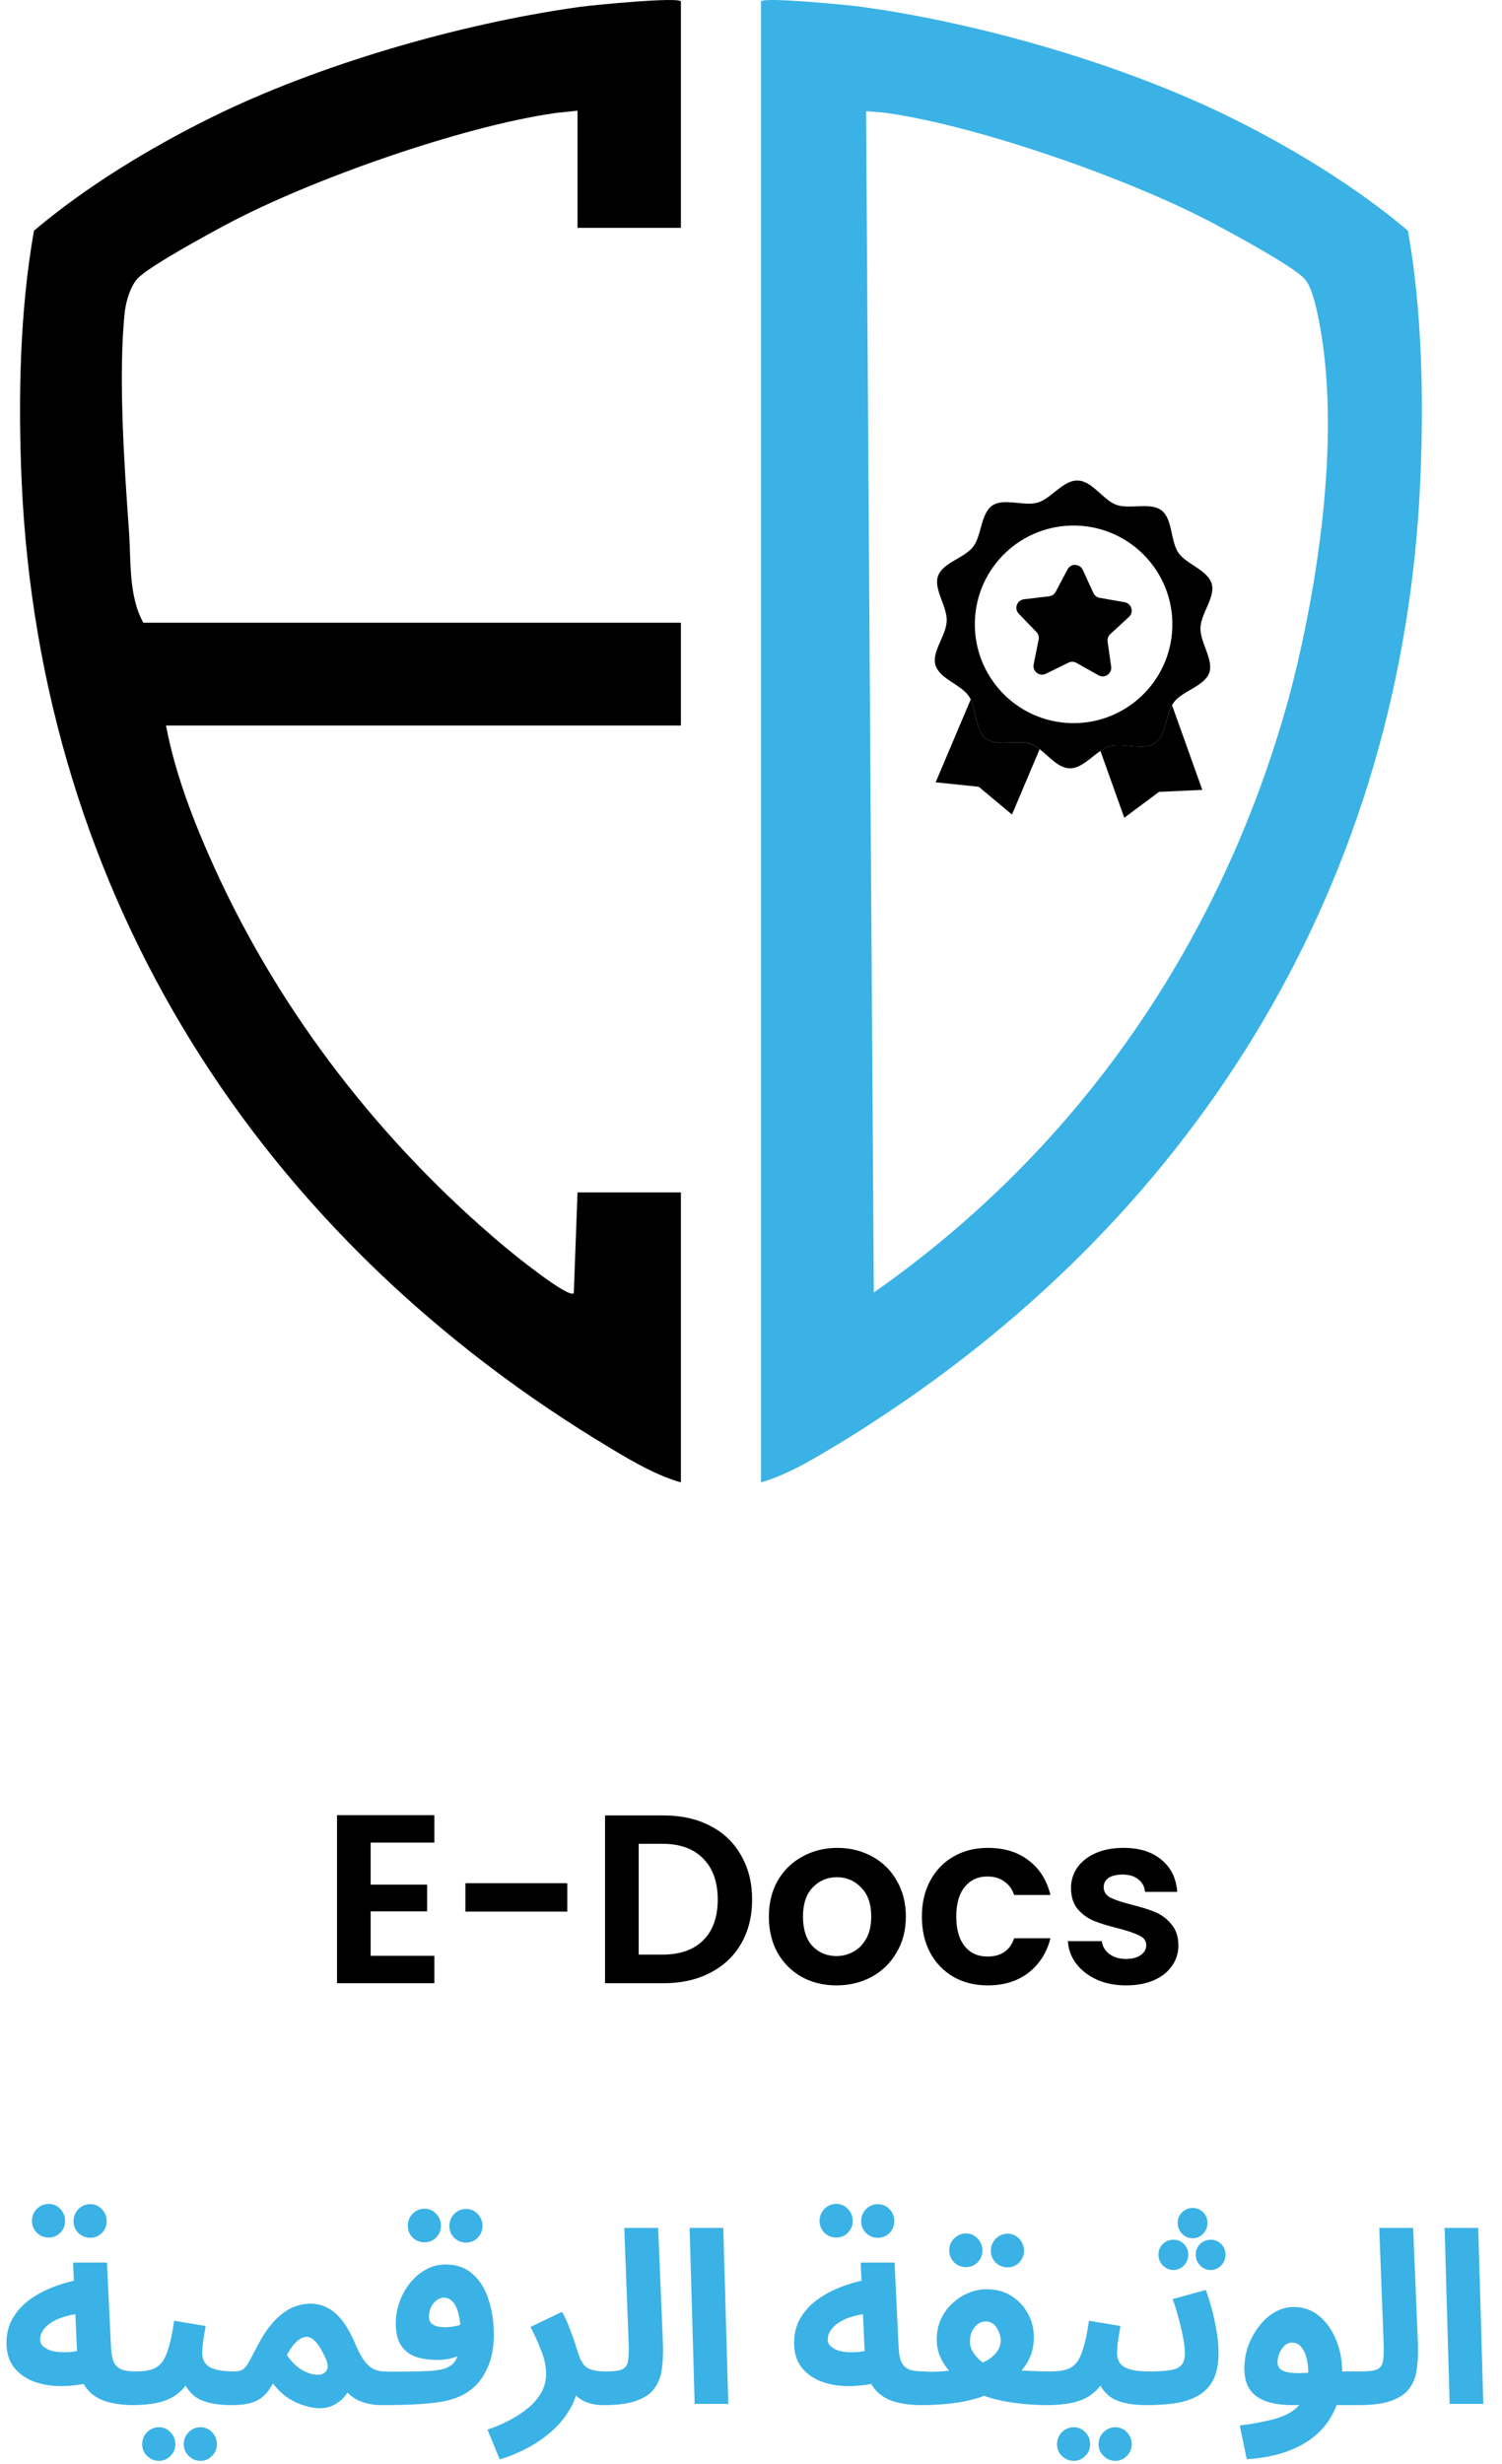
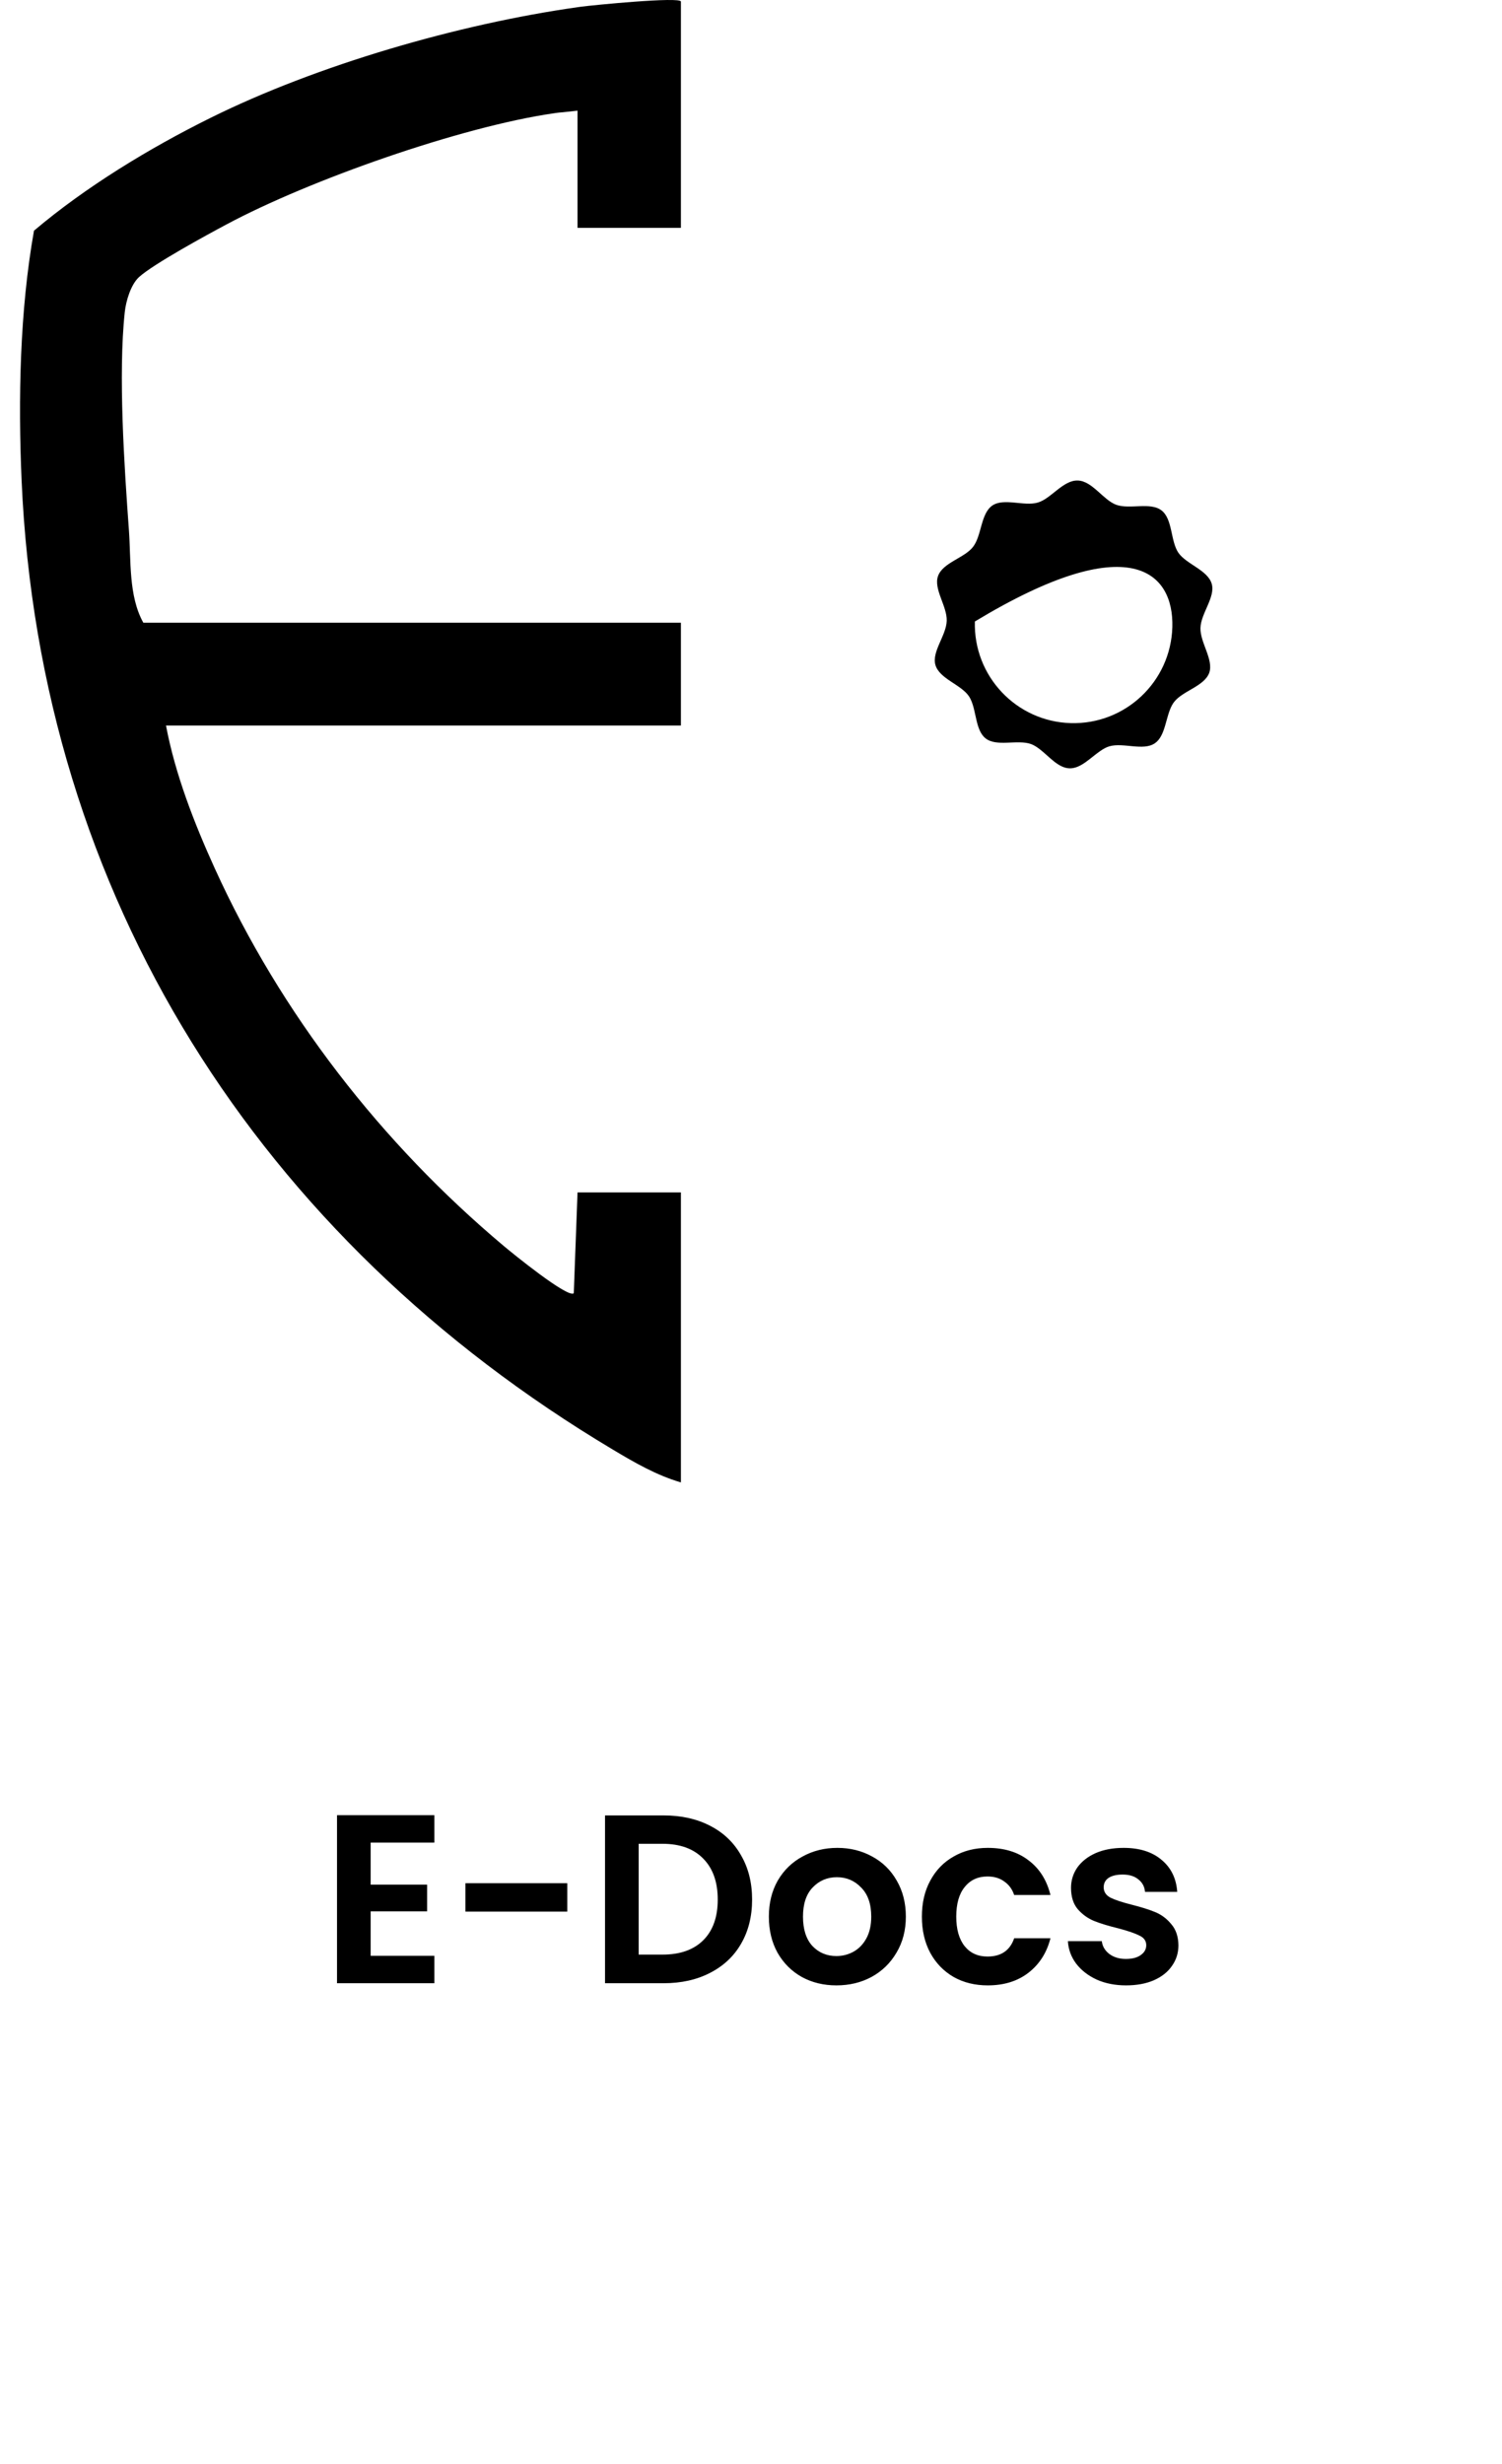
<svg xmlns="http://www.w3.org/2000/svg" width="75" height="123" viewBox="0 0 75 123" fill="none">
-   <path d="M70.303 11.516C67.723 9.333 64.549 7.4 61.492 5.886C56.394 3.36 49.7 1.375 43.941 0.475C43.904 0.47 43.865 0.465 43.828 0.46C43.764 0.45 43.698 0.441 43.632 0.431C43.504 0.411 43.374 0.394 43.246 0.374C43.135 0.357 43.025 0.343 42.914 0.325C42.12 0.23 38 -0.168 38 0.08V74C39.226 73.639 40.317 73.009 41.401 72.361C42.025 71.991 42.639 71.611 43.246 71.221C43.374 71.137 43.501 71.054 43.632 70.968C59.954 60.369 70.045 43.883 70.92 24.009C71.099 19.939 71.013 15.499 70.303 11.516ZM64.293 35.057C62.828 40.311 59.688 48.671 52.62 56.559C49.551 59.984 46.406 62.579 43.632 64.522C43.504 44.864 43.374 25.208 43.246 5.553C43.376 5.56 43.492 5.57 43.585 5.575C43.6 5.577 43.617 5.577 43.632 5.58C43.828 5.594 43.934 5.602 44.042 5.614C44.057 5.614 44.076 5.616 44.093 5.619C44.116 5.619 44.135 5.624 44.155 5.626C44.157 5.626 44.162 5.626 44.167 5.629H44.17C44.199 5.631 44.226 5.636 44.256 5.638C48.909 6.293 56.531 8.977 60.691 11.204C61.691 11.739 64.327 13.169 65.052 13.829C65.399 14.143 65.595 14.778 65.77 15.58C67.563 23.763 64.293 35.057 64.293 35.057Z" fill="#3AB2E6" />
  <path d="M18.508 91.98V94.08H21.328V95.412H18.508V97.632H21.688V99H16.828V90.612H21.688V91.98H18.508ZM28.327 94.008V95.424H23.239V94.008H28.327ZM33.139 90.624C34.019 90.624 34.791 90.796 35.455 91.14C36.127 91.484 36.643 91.976 37.003 92.616C37.371 93.248 37.555 93.984 37.555 94.824C37.555 95.664 37.371 96.4 37.003 97.032C36.643 97.656 36.127 98.14 35.455 98.484C34.791 98.828 34.019 99 33.139 99H30.211V90.624H33.139ZM33.079 97.572C33.959 97.572 34.639 97.332 35.119 96.852C35.599 96.372 35.839 95.696 35.839 94.824C35.839 93.952 35.599 93.272 35.119 92.784C34.639 92.288 33.959 92.04 33.079 92.04H31.891V97.572H33.079ZM41.764 99.108C41.124 99.108 40.548 98.968 40.036 98.688C39.524 98.4 39.12 97.996 38.824 97.476C38.536 96.956 38.392 96.356 38.392 95.676C38.392 94.996 38.54 94.396 38.836 93.876C39.14 93.356 39.552 92.956 40.072 92.676C40.592 92.388 41.172 92.244 41.812 92.244C42.452 92.244 43.032 92.388 43.552 92.676C44.072 92.956 44.48 93.356 44.776 93.876C45.08 94.396 45.232 94.996 45.232 95.676C45.232 96.356 45.076 96.956 44.764 97.476C44.46 97.996 44.044 98.4 43.516 98.688C42.996 98.968 42.412 99.108 41.764 99.108ZM41.764 97.644C42.068 97.644 42.352 97.572 42.616 97.428C42.888 97.276 43.104 97.052 43.264 96.756C43.424 96.46 43.504 96.1 43.504 95.676C43.504 95.044 43.336 94.56 43 94.224C42.672 93.88 42.268 93.708 41.788 93.708C41.308 93.708 40.904 93.88 40.576 94.224C40.256 94.56 40.096 95.044 40.096 95.676C40.096 96.308 40.252 96.796 40.564 97.14C40.884 97.476 41.284 97.644 41.764 97.644ZM46.033 95.676C46.033 94.988 46.173 94.388 46.453 93.876C46.733 93.356 47.121 92.956 47.617 92.676C48.113 92.388 48.681 92.244 49.321 92.244C50.145 92.244 50.825 92.452 51.361 92.868C51.905 93.276 52.269 93.852 52.453 94.596H50.641C50.545 94.308 50.381 94.084 50.149 93.924C49.925 93.756 49.645 93.672 49.309 93.672C48.829 93.672 48.449 93.848 48.169 94.2C47.889 94.544 47.749 95.036 47.749 95.676C47.749 96.308 47.889 96.8 48.169 97.152C48.449 97.496 48.829 97.668 49.309 97.668C49.989 97.668 50.433 97.364 50.641 96.756H52.453C52.269 97.476 51.905 98.048 51.361 98.472C50.817 98.896 50.137 99.108 49.321 99.108C48.681 99.108 48.113 98.968 47.617 98.688C47.121 98.4 46.733 98 46.453 97.488C46.173 96.968 46.033 96.364 46.033 95.676ZM56.227 99.108C55.684 99.108 55.196 99.012 54.764 98.82C54.331 98.62 53.987 98.352 53.731 98.016C53.483 97.68 53.347 97.308 53.324 96.9H55.016C55.047 97.156 55.172 97.368 55.388 97.536C55.611 97.704 55.888 97.788 56.215 97.788C56.535 97.788 56.783 97.724 56.959 97.596C57.144 97.468 57.236 97.304 57.236 97.104C57.236 96.888 57.123 96.728 56.9 96.624C56.684 96.512 56.336 96.392 55.855 96.264C55.359 96.144 54.952 96.02 54.632 95.892C54.319 95.764 54.047 95.568 53.816 95.304C53.592 95.04 53.48 94.684 53.48 94.236C53.48 93.868 53.584 93.532 53.791 93.228C54.008 92.924 54.312 92.684 54.703 92.508C55.103 92.332 55.572 92.244 56.108 92.244C56.9 92.244 57.532 92.444 58.004 92.844C58.475 93.236 58.736 93.768 58.783 94.44H57.175C57.151 94.176 57.039 93.968 56.84 93.816C56.648 93.656 56.388 93.576 56.059 93.576C55.755 93.576 55.52 93.632 55.352 93.744C55.191 93.856 55.111 94.012 55.111 94.212C55.111 94.436 55.224 94.608 55.447 94.728C55.672 94.84 56.02 94.956 56.492 95.076C56.971 95.196 57.367 95.32 57.679 95.448C57.992 95.576 58.26 95.776 58.483 96.048C58.715 96.312 58.836 96.664 58.843 97.104C58.843 97.488 58.736 97.832 58.52 98.136C58.312 98.44 58.008 98.68 57.608 98.856C57.215 99.024 56.755 99.108 56.227 99.108Z" fill="black" />
-   <path d="M6.672 120.06C6.104 120.06 5.612 119.988 5.196 119.844C4.788 119.692 4.472 119.452 4.248 119.124C4.024 118.788 3.896 118.34 3.864 117.78L3.648 112.944H5.34L5.544 117.192C5.56 117.52 5.612 117.772 5.7 117.948C5.796 118.116 5.932 118.232 6.108 118.296C6.284 118.352 6.512 118.38 6.792 118.38C7.096 118.38 7.312 118.46 7.44 118.62C7.568 118.772 7.632 118.964 7.632 119.196C7.632 119.444 7.548 119.652 7.38 119.82C7.22 119.98 6.984 120.06 6.672 120.06ZM4.476 118.944C3.94 119.064 3.424 119.12 2.928 119.112C2.432 119.096 1.988 119.008 1.596 118.848C1.204 118.68 0.892 118.44 0.66 118.128C0.436 117.816 0.324 117.42 0.324 116.94C0.324 116.516 0.416 116.132 0.6 115.788C0.792 115.436 1.056 115.128 1.392 114.864C1.736 114.6 2.136 114.376 2.592 114.192C3.048 114.008 3.544 113.868 4.08 113.772L4.248 115.476C3.904 115.492 3.592 115.54 3.312 115.62C3.04 115.692 2.804 115.788 2.604 115.908C2.412 116.028 2.264 116.164 2.16 116.316C2.056 116.46 2.004 116.616 2.004 116.784C2.004 116.92 2.052 117.032 2.148 117.12C2.244 117.208 2.372 117.28 2.532 117.336C2.692 117.384 2.876 117.412 3.084 117.42C3.292 117.428 3.504 117.416 3.72 117.384C3.944 117.352 4.164 117.3 4.38 117.228L4.476 118.944ZM4.512 111.708C4.28 111.708 4.08 111.628 3.912 111.468C3.752 111.3 3.672 111.104 3.672 110.88C3.672 110.648 3.752 110.448 3.912 110.28C4.08 110.112 4.28 110.028 4.512 110.028C4.736 110.028 4.928 110.112 5.088 110.28C5.248 110.448 5.328 110.648 5.328 110.88C5.328 111.104 5.248 111.3 5.088 111.468C4.928 111.628 4.736 111.708 4.512 111.708ZM2.436 111.696C2.204 111.696 2.004 111.616 1.836 111.456C1.676 111.288 1.596 111.092 1.596 110.868C1.596 110.636 1.676 110.436 1.836 110.268C2.004 110.1 2.204 110.016 2.436 110.016C2.66 110.016 2.852 110.1 3.012 110.268C3.172 110.436 3.252 110.636 3.252 110.868C3.252 111.092 3.172 111.288 3.012 111.456C2.852 111.616 2.66 111.696 2.436 111.696ZM6.668 120.06L6.788 118.38C7.076 118.38 7.324 118.352 7.532 118.296C7.74 118.24 7.916 118.128 8.06 117.96C8.204 117.784 8.324 117.528 8.42 117.192C8.524 116.856 8.616 116.408 8.696 115.848L10.268 116.112C10.252 116.232 10.228 116.372 10.196 116.532C10.172 116.692 10.148 116.856 10.124 117.024C10.108 117.184 10.1 117.336 10.1 117.48C10.1 117.624 10.128 117.752 10.184 117.864C10.24 117.976 10.328 118.072 10.448 118.152C10.576 118.224 10.74 118.28 10.94 118.32C11.148 118.36 11.4 118.38 11.696 118.38C12 118.38 12.216 118.46 12.344 118.62C12.472 118.772 12.536 118.964 12.536 119.196C12.536 119.444 12.452 119.652 12.284 119.82C12.124 119.98 11.888 120.06 11.576 120.06C11.216 120.06 10.888 120.032 10.592 119.976C10.304 119.92 10.052 119.828 9.836 119.7C9.628 119.564 9.456 119.388 9.32 119.172C9.192 118.948 9.112 118.676 9.08 118.356H9.656C9.512 118.74 9.328 119.048 9.104 119.28C8.888 119.504 8.644 119.672 8.372 119.784C8.1 119.896 7.816 119.968 7.52 120C7.232 120.04 6.948 120.06 6.668 120.06ZM10.016 122.844C9.784 122.844 9.584 122.76 9.416 122.592C9.256 122.432 9.176 122.24 9.176 122.016C9.176 121.784 9.256 121.584 9.416 121.416C9.584 121.248 9.784 121.164 10.016 121.164C10.24 121.164 10.432 121.248 10.592 121.416C10.752 121.584 10.832 121.784 10.832 122.016C10.832 122.24 10.752 122.432 10.592 122.592C10.432 122.76 10.24 122.844 10.016 122.844ZM7.94 122.844C7.708 122.844 7.508 122.76 7.34 122.592C7.18 122.432 7.1 122.24 7.1 122.016C7.1 121.784 7.18 121.584 7.34 121.416C7.508 121.248 7.708 121.164 7.94 121.164C8.164 121.164 8.356 121.248 8.516 121.416C8.676 121.584 8.756 121.784 8.756 122.016C8.756 122.24 8.676 122.432 8.516 122.592C8.356 122.76 8.164 122.844 7.94 122.844ZM11.578 120.06L11.698 118.38C11.898 118.38 12.05 118.34 12.154 118.26C12.258 118.18 12.362 118.04 12.466 117.84C12.57 117.64 12.714 117.368 12.898 117.024C13.098 116.64 13.306 116.32 13.522 116.064C13.738 115.8 13.954 115.592 14.17 115.44C14.394 115.28 14.614 115.168 14.83 115.104C15.054 115.032 15.274 114.996 15.49 114.996C15.786 114.996 16.062 115.06 16.318 115.188C16.582 115.308 16.834 115.52 17.074 115.824C17.314 116.12 17.542 116.528 17.758 117.048C17.91 117.408 18.062 117.684 18.214 117.876C18.366 118.068 18.522 118.2 18.682 118.272C18.85 118.344 19.018 118.38 19.186 118.38C19.49 118.38 19.706 118.46 19.834 118.62C19.962 118.772 20.026 118.964 20.026 119.196C20.026 119.444 19.942 119.652 19.774 119.82C19.606 119.98 19.37 120.06 19.066 120.06C18.674 120.06 18.318 119.996 17.998 119.868C17.678 119.74 17.426 119.548 17.242 119.292L17.59 119.028C17.518 119.196 17.41 119.372 17.266 119.556C17.13 119.74 16.95 119.896 16.726 120.024C16.51 120.152 16.25 120.216 15.946 120.216C15.746 120.216 15.51 120.176 15.238 120.096C14.974 120.024 14.698 119.9 14.41 119.724C14.13 119.54 13.87 119.292 13.63 118.98C13.478 119.26 13.31 119.48 13.126 119.64C12.942 119.792 12.726 119.9 12.478 119.964C12.23 120.028 11.93 120.06 11.578 120.06ZM14.326 117.564C14.406 117.684 14.502 117.804 14.614 117.924C14.726 118.044 14.85 118.152 14.986 118.248C15.122 118.336 15.266 118.408 15.418 118.464C15.578 118.52 15.734 118.548 15.886 118.548C16.046 118.548 16.178 118.488 16.282 118.368C16.386 118.24 16.39 118.052 16.294 117.804C16.254 117.7 16.198 117.584 16.126 117.456C16.062 117.32 15.986 117.192 15.898 117.072C15.818 116.952 15.726 116.852 15.622 116.772C15.526 116.692 15.426 116.652 15.322 116.652C15.218 116.652 15.11 116.684 14.998 116.748C14.886 116.812 14.774 116.912 14.662 117.048C14.55 117.176 14.438 117.348 14.326 117.564ZM19.066 120.06L19.186 118.392C19.85 118.392 20.382 118.388 20.782 118.38C21.19 118.372 21.506 118.356 21.73 118.332C21.962 118.3 22.134 118.264 22.246 118.224C22.358 118.176 22.454 118.124 22.534 118.068C22.63 117.996 22.71 117.9 22.774 117.78C22.846 117.652 22.902 117.484 22.942 117.276C22.982 117.068 23.002 116.808 23.002 116.496C23.002 116.104 22.966 115.776 22.894 115.512C22.83 115.24 22.734 115.036 22.606 114.9C22.486 114.764 22.338 114.696 22.162 114.696C22.034 114.696 21.914 114.74 21.802 114.828C21.69 114.908 21.598 115.02 21.526 115.164C21.454 115.308 21.418 115.472 21.418 115.656C21.418 115.76 21.446 115.852 21.502 115.932C21.558 116.012 21.646 116.072 21.766 116.112C21.886 116.152 22.038 116.172 22.222 116.172C22.398 116.172 22.582 116.152 22.774 116.112C22.974 116.064 23.158 116 23.326 115.92L23.374 117.348C23.246 117.436 23.098 117.516 22.93 117.588C22.762 117.66 22.582 117.716 22.39 117.756C22.206 117.788 22.018 117.804 21.826 117.804C21.402 117.804 21.034 117.748 20.722 117.636C20.418 117.516 20.182 117.324 20.014 117.06C19.846 116.796 19.762 116.436 19.762 115.98C19.762 115.628 19.822 115.28 19.942 114.936C20.062 114.584 20.234 114.268 20.458 113.988C20.682 113.7 20.946 113.472 21.25 113.304C21.554 113.128 21.89 113.04 22.258 113.04C22.802 113.04 23.25 113.2 23.602 113.52C23.962 113.832 24.226 114.256 24.394 114.792C24.57 115.32 24.658 115.908 24.658 116.556C24.658 117.124 24.574 117.62 24.406 118.044C24.238 118.46 24.038 118.788 23.806 119.028C23.614 119.228 23.394 119.396 23.146 119.532C22.898 119.668 22.594 119.776 22.234 119.856C21.882 119.928 21.446 119.98 20.926 120.012C20.414 120.044 19.794 120.06 19.066 120.06ZM23.278 111.948C23.046 111.948 22.846 111.868 22.678 111.708C22.518 111.54 22.438 111.344 22.438 111.12C22.438 110.888 22.518 110.688 22.678 110.52C22.846 110.352 23.046 110.268 23.278 110.268C23.502 110.268 23.694 110.352 23.854 110.52C24.014 110.688 24.094 110.888 24.094 111.12C24.094 111.344 24.014 111.54 23.854 111.708C23.694 111.868 23.502 111.948 23.278 111.948ZM21.202 111.936C20.97 111.936 20.77 111.856 20.602 111.696C20.442 111.528 20.362 111.332 20.362 111.108C20.362 110.876 20.442 110.676 20.602 110.508C20.77 110.34 20.97 110.256 21.202 110.256C21.426 110.256 21.618 110.34 21.778 110.508C21.938 110.676 22.018 110.876 22.018 111.108C22.018 111.332 21.938 111.528 21.778 111.696C21.618 111.856 21.426 111.936 21.202 111.936ZM24.954 122.772L24.342 121.284C24.766 121.14 25.154 120.972 25.506 120.78C25.866 120.588 26.178 120.376 26.442 120.144C26.706 119.912 26.91 119.66 27.054 119.388C27.198 119.108 27.27 118.808 27.27 118.488C27.27 118.152 27.194 117.784 27.042 117.384C26.89 116.984 26.706 116.576 26.49 116.16L28.062 115.404C28.206 115.652 28.33 115.92 28.434 116.208C28.546 116.488 28.638 116.74 28.71 116.964C28.782 117.188 28.83 117.34 28.854 117.42C28.966 117.804 29.118 118.06 29.31 118.188C29.51 118.316 29.83 118.38 30.27 118.38C30.574 118.38 30.79 118.46 30.918 118.62C31.054 118.772 31.122 118.964 31.122 119.196C31.122 119.444 31.038 119.652 30.87 119.82C30.702 119.98 30.462 120.06 30.15 120.06C29.822 120.06 29.534 120.012 29.286 119.916C29.038 119.82 28.838 119.68 28.686 119.496C28.542 119.312 28.45 119.096 28.41 118.848L28.854 119.1C28.806 119.524 28.666 119.924 28.434 120.3C28.21 120.684 27.918 121.036 27.558 121.356C27.198 121.676 26.794 121.956 26.346 122.196C25.898 122.436 25.434 122.628 24.954 122.772ZM30.164 120.06L30.284 118.38C30.652 118.38 30.916 118.344 31.076 118.272C31.236 118.192 31.332 118.048 31.364 117.84C31.396 117.624 31.404 117.312 31.388 116.904L31.172 111.216H32.864L33.104 117.024C33.12 117.488 33.1 117.908 33.044 118.284C32.996 118.652 32.872 118.968 32.672 119.232C32.48 119.496 32.18 119.7 31.772 119.844C31.372 119.988 30.836 120.06 30.164 120.06ZM34.687 120L34.435 111.216H36.115L36.367 120H34.687ZM46 120.06C45.432 120.06 44.94 119.988 44.524 119.844C44.116 119.692 43.8 119.452 43.576 119.124C43.352 118.788 43.224 118.34 43.192 117.78L42.976 112.944H44.668L44.872 117.192C44.888 117.52 44.94 117.772 45.028 117.948C45.124 118.116 45.26 118.232 45.436 118.296C45.612 118.352 45.84 118.38 46.12 118.38C46.424 118.38 46.64 118.46 46.768 118.62C46.896 118.772 46.96 118.964 46.96 119.196C46.96 119.444 46.876 119.652 46.708 119.82C46.548 119.98 46.312 120.06 46 120.06ZM43.804 118.944C43.268 119.064 42.752 119.12 42.256 119.112C41.76 119.096 41.316 119.008 40.924 118.848C40.532 118.68 40.22 118.44 39.988 118.128C39.764 117.816 39.652 117.42 39.652 116.94C39.652 116.516 39.744 116.132 39.928 115.788C40.12 115.436 40.384 115.128 40.72 114.864C41.064 114.6 41.464 114.376 41.92 114.192C42.376 114.008 42.872 113.868 43.408 113.772L43.576 115.476C43.232 115.492 42.92 115.54 42.64 115.62C42.368 115.692 42.132 115.788 41.932 115.908C41.74 116.028 41.592 116.164 41.488 116.316C41.384 116.46 41.332 116.616 41.332 116.784C41.332 116.92 41.38 117.032 41.476 117.12C41.572 117.208 41.7 117.28 41.86 117.336C42.02 117.384 42.204 117.412 42.412 117.42C42.62 117.428 42.832 117.416 43.048 117.384C43.272 117.352 43.492 117.3 43.708 117.228L43.804 118.944ZM43.84 111.708C43.608 111.708 43.408 111.628 43.24 111.468C43.08 111.3 43 111.104 43 110.88C43 110.648 43.08 110.448 43.24 110.28C43.408 110.112 43.608 110.028 43.84 110.028C44.064 110.028 44.256 110.112 44.416 110.28C44.576 110.448 44.656 110.648 44.656 110.88C44.656 111.104 44.576 111.3 44.416 111.468C44.256 111.628 44.064 111.708 43.84 111.708ZM41.764 111.696C41.532 111.696 41.332 111.616 41.164 111.456C41.004 111.288 40.924 111.092 40.924 110.868C40.924 110.636 41.004 110.436 41.164 110.268C41.332 110.1 41.532 110.016 41.764 110.016C41.988 110.016 42.18 110.1 42.34 110.268C42.5 110.436 42.58 110.636 42.58 110.868C42.58 111.092 42.5 111.288 42.34 111.456C42.18 111.616 41.988 111.696 41.764 111.696ZM45.996 120.06L46.116 118.392C46.428 118.4 46.716 118.396 46.98 118.38C47.244 118.364 47.48 118.34 47.688 118.308C47.904 118.276 48.092 118.24 48.252 118.2C48.42 118.16 48.56 118.124 48.672 118.092C48.944 118.004 49.176 117.9 49.368 117.78C49.56 117.652 49.708 117.508 49.812 117.348C49.916 117.188 49.968 117.016 49.968 116.832C49.968 116.688 49.936 116.544 49.872 116.4C49.816 116.248 49.732 116.124 49.62 116.028C49.508 115.932 49.376 115.884 49.224 115.884C49.08 115.884 48.948 115.928 48.828 116.016C48.708 116.104 48.612 116.224 48.54 116.376C48.468 116.52 48.432 116.688 48.432 116.88C48.432 117.048 48.472 117.208 48.552 117.36C48.632 117.504 48.744 117.644 48.888 117.78C49.032 117.916 49.204 118.044 49.404 118.164L47.808 118.776C47.632 118.608 47.464 118.428 47.304 118.236C47.152 118.044 47.024 117.828 46.92 117.588C46.824 117.34 46.776 117.064 46.776 116.76C46.776 116.392 46.848 116.056 46.992 115.752C47.136 115.448 47.328 115.188 47.568 114.972C47.808 114.748 48.076 114.576 48.372 114.456C48.668 114.336 48.964 114.276 49.26 114.276C49.74 114.276 50.156 114.388 50.508 114.612C50.86 114.836 51.132 115.128 51.324 115.488C51.524 115.848 51.624 116.24 51.624 116.664C51.624 117.056 51.552 117.408 51.408 117.72C51.264 118.024 51.068 118.296 50.82 118.536C50.58 118.768 50.312 118.972 50.016 119.148C49.728 119.324 49.436 119.472 49.14 119.592C48.996 119.656 48.816 119.716 48.6 119.772C48.384 119.828 48.14 119.88 47.868 119.928C47.596 119.968 47.304 120 46.992 120.024C46.68 120.048 46.348 120.06 45.996 120.06ZM52.332 120.06C51.868 120.06 51.412 120.036 50.964 119.988C50.516 119.94 50.1 119.868 49.716 119.772C49.34 119.676 49.012 119.56 48.732 119.424L49.56 118.128C49.8 118.192 50.08 118.244 50.4 118.284C50.728 118.316 51.068 118.34 51.42 118.356C51.78 118.372 52.124 118.38 52.452 118.38C52.756 118.38 52.972 118.46 53.1 118.62C53.236 118.772 53.304 118.964 53.304 119.196C53.304 119.444 53.22 119.652 53.052 119.82C52.884 119.98 52.644 120.06 52.332 120.06ZM50.316 113.184C50.084 113.184 49.884 113.104 49.716 112.944C49.556 112.776 49.476 112.58 49.476 112.356C49.476 112.124 49.556 111.924 49.716 111.756C49.884 111.588 50.084 111.504 50.316 111.504C50.54 111.504 50.732 111.588 50.892 111.756C51.052 111.924 51.132 112.124 51.132 112.356C51.132 112.58 51.052 112.776 50.892 112.944C50.732 113.104 50.54 113.184 50.316 113.184ZM48.24 113.172C48.008 113.172 47.808 113.092 47.64 112.932C47.48 112.764 47.4 112.568 47.4 112.344C47.4 112.112 47.48 111.912 47.64 111.744C47.808 111.576 48.008 111.492 48.24 111.492C48.464 111.492 48.656 111.576 48.816 111.744C48.976 111.912 49.056 112.112 49.056 112.344C49.056 112.568 48.976 112.764 48.816 112.932C48.656 113.092 48.464 113.172 48.24 113.172ZM52.348 120.06L52.468 118.38C52.756 118.38 53.004 118.352 53.212 118.296C53.42 118.24 53.596 118.128 53.74 117.96C53.884 117.784 54.004 117.528 54.1 117.192C54.204 116.856 54.296 116.408 54.376 115.848L55.948 116.112C55.932 116.232 55.908 116.372 55.876 116.532C55.852 116.692 55.828 116.856 55.804 117.024C55.788 117.184 55.78 117.336 55.78 117.48C55.78 117.624 55.808 117.752 55.864 117.864C55.92 117.976 56.008 118.072 56.128 118.152C56.256 118.224 56.42 118.28 56.62 118.32C56.828 118.36 57.08 118.38 57.376 118.38C57.68 118.38 57.896 118.46 58.024 118.62C58.152 118.772 58.216 118.964 58.216 119.196C58.216 119.444 58.132 119.652 57.964 119.82C57.804 119.98 57.568 120.06 57.256 120.06C56.896 120.06 56.568 120.032 56.272 119.976C55.984 119.92 55.732 119.828 55.516 119.7C55.308 119.564 55.136 119.388 55 119.172C54.872 118.948 54.792 118.676 54.76 118.356H55.336C55.192 118.74 55.008 119.048 54.784 119.28C54.568 119.504 54.324 119.672 54.052 119.784C53.78 119.896 53.496 119.968 53.2 120C52.912 120.04 52.628 120.06 52.348 120.06ZM55.696 122.844C55.464 122.844 55.264 122.76 55.096 122.592C54.936 122.432 54.856 122.24 54.856 122.016C54.856 121.784 54.936 121.584 55.096 121.416C55.264 121.248 55.464 121.164 55.696 121.164C55.92 121.164 56.112 121.248 56.272 121.416C56.432 121.584 56.512 121.784 56.512 122.016C56.512 122.24 56.432 122.432 56.272 122.592C56.112 122.76 55.92 122.844 55.696 122.844ZM53.62 122.844C53.388 122.844 53.188 122.76 53.02 122.592C52.86 122.432 52.78 122.24 52.78 122.016C52.78 121.784 52.86 121.584 53.02 121.416C53.188 121.248 53.388 121.164 53.62 121.164C53.844 121.164 54.036 121.248 54.196 121.416C54.356 121.584 54.436 121.784 54.436 122.016C54.436 122.24 54.356 122.432 54.196 122.592C54.036 122.76 53.844 122.844 53.62 122.844ZM57.258 120.06L57.378 118.38C57.858 118.38 58.226 118.356 58.482 118.308C58.738 118.26 58.914 118.172 59.01 118.044C59.114 117.908 59.166 117.716 59.166 117.468C59.166 117.244 59.134 116.976 59.07 116.664C59.014 116.352 58.938 116.028 58.842 115.692C58.754 115.356 58.658 115.048 58.554 114.768L60.21 114.312C60.314 114.584 60.414 114.9 60.51 115.26C60.606 115.62 60.686 115.992 60.75 116.376C60.814 116.752 60.846 117.116 60.846 117.468C60.846 118.012 60.758 118.456 60.582 118.8C60.406 119.136 60.158 119.396 59.838 119.58C59.526 119.764 59.15 119.892 58.71 119.964C58.27 120.028 57.786 120.06 57.258 120.06ZM59.55 111.732C59.35 111.732 59.174 111.656 59.022 111.504C58.878 111.352 58.806 111.172 58.806 110.964C58.806 110.756 58.878 110.58 59.022 110.436C59.174 110.292 59.35 110.22 59.55 110.22C59.758 110.22 59.934 110.292 60.078 110.436C60.222 110.58 60.294 110.756 60.294 110.964C60.294 111.172 60.222 111.352 60.078 111.504C59.934 111.656 59.758 111.732 59.55 111.732ZM58.59 113.316C58.39 113.316 58.214 113.24 58.062 113.088C57.918 112.936 57.846 112.756 57.846 112.548C57.846 112.34 57.918 112.164 58.062 112.02C58.214 111.876 58.39 111.804 58.59 111.804C58.798 111.804 58.974 111.876 59.118 112.02C59.262 112.164 59.334 112.34 59.334 112.548C59.334 112.756 59.262 112.936 59.118 113.088C58.974 113.24 58.798 113.316 58.59 113.316ZM60.45 113.316C60.25 113.316 60.074 113.24 59.922 113.088C59.778 112.936 59.706 112.756 59.706 112.548C59.706 112.34 59.778 112.164 59.922 112.02C60.074 111.876 60.25 111.804 60.45 111.804C60.658 111.804 60.834 111.876 60.978 112.02C61.122 112.164 61.194 112.34 61.194 112.548C61.194 112.756 61.122 112.936 60.978 113.088C60.834 113.24 60.658 113.316 60.45 113.316ZM62.254 122.76L61.906 121.08C62.474 121.008 62.97 120.92 63.394 120.816C63.818 120.72 64.174 120.584 64.462 120.408C64.75 120.232 64.966 119.992 65.11 119.688C65.254 119.376 65.326 118.976 65.326 118.488C65.326 118.016 65.254 117.64 65.11 117.36C64.966 117.08 64.774 116.94 64.534 116.94C64.366 116.94 64.226 117 64.114 117.12C64.002 117.232 63.918 117.368 63.862 117.528C63.814 117.68 63.79 117.816 63.79 117.936C63.79 118.008 63.81 118.084 63.85 118.164C63.89 118.244 63.978 118.312 64.114 118.368C64.25 118.424 64.462 118.456 64.75 118.464C65.046 118.472 65.446 118.444 65.95 118.38H67.966C68.27 118.38 68.486 118.46 68.614 118.62C68.75 118.772 68.818 118.964 68.818 119.196C68.818 119.444 68.734 119.652 68.566 119.82C68.398 119.98 68.158 120.06 67.846 120.06H64.546C64.042 120.06 63.61 120 63.25 119.88C62.89 119.76 62.614 119.568 62.422 119.304C62.23 119.032 62.134 118.672 62.134 118.224C62.134 117.864 62.194 117.504 62.314 117.144C62.442 116.784 62.618 116.456 62.842 116.16C63.066 115.856 63.326 115.616 63.622 115.44C63.926 115.256 64.254 115.164 64.606 115.164C65.086 115.164 65.506 115.312 65.866 115.608C66.226 115.904 66.506 116.296 66.706 116.784C66.914 117.272 67.018 117.804 67.018 118.38C67.018 119.284 66.826 120.052 66.442 120.684C66.058 121.316 65.51 121.804 64.798 122.148C64.086 122.5 63.238 122.704 62.254 122.76ZM67.863 120.06L67.983 118.38C68.351 118.38 68.615 118.344 68.775 118.272C68.935 118.192 69.031 118.048 69.063 117.84C69.095 117.624 69.103 117.312 69.087 116.904L68.871 111.216H70.563L70.803 117.024C70.819 117.488 70.799 117.908 70.743 118.284C70.695 118.652 70.571 118.968 70.371 119.232C70.179 119.496 69.879 119.7 69.471 119.844C69.071 119.988 68.535 120.06 67.863 120.06ZM72.386 120L72.134 111.216H73.814L74.066 120H72.386Z" fill="#3AB2E6" />
  <path d="M28.838 5.524C28.592 5.551 28.349 5.577 28.105 5.604H28.103C27.983 5.612 27.862 5.624 27.744 5.641C27.72 5.644 27.693 5.649 27.666 5.654H27.661C23 6.326 15.444 8.99 11.307 11.205C10.309 11.737 7.673 13.172 6.945 13.829C6.53 14.207 6.289 15.029 6.23 15.581C5.896 18.693 6.208 23.302 6.437 26.464C6.547 27.968 6.41 29.746 7.157 31.086H34V36.217H8.289C8.746 38.646 9.697 41.089 10.719 43.338C14.022 50.604 19.054 57.072 25.152 62.196C25.535 62.52 28.381 64.838 28.651 64.554L28.838 59.523H34V74C32.774 73.642 31.683 73.009 30.599 72.361C12.968 61.841 1.994 44.771 1.08 24.009C0.901 19.939 0.987 15.5 1.697 11.516C4.277 9.331 7.452 7.4 10.506 5.887C15.838 3.242 22.911 1.197 28.838 0.36C28.897 0.35 28.953 0.343 29.01 0.336C29.558 0.26 34 -0.177 34 0.08V11.374H28.838V5.524Z" fill="black" />
-   <path d="M58.525 35.201C58.556 35.14 58.591 35.088 58.63 35.039C59.059 34.484 60.139 34.256 60.382 33.584C60.61 32.931 59.923 32.077 59.943 31.348C59.963 30.617 60.699 29.807 60.505 29.142C60.304 28.455 59.239 28.168 58.841 27.594C58.441 27.005 58.561 25.91 57.997 25.479C57.442 25.049 56.414 25.442 55.739 25.199C55.087 24.963 54.542 24.006 53.813 23.987C53.082 23.967 52.485 24.892 51.825 25.086C51.136 25.29 50.13 24.841 49.55 25.236C48.967 25.636 49.023 26.735 48.589 27.297C48.162 27.857 47.079 28.08 46.839 28.755C46.606 29.405 47.295 30.259 47.273 30.988C47.254 31.719 46.515 32.531 46.709 33.196C46.91 33.883 47.98 34.17 48.375 34.747C48.412 34.801 48.444 34.855 48.471 34.916C48.763 35.523 48.709 36.472 49.222 36.865C49.774 37.292 50.804 36.902 51.482 37.142C51.629 37.196 51.771 37.289 51.914 37.397C52.39 37.763 52.841 38.337 53.403 38.354C53.965 38.371 54.449 37.824 54.949 37.483C55.096 37.383 55.241 37.299 55.396 37.255C56.083 37.054 57.087 37.5 57.666 37.103C58.198 36.742 58.201 35.795 58.522 35.203L58.525 35.201ZM53.469 36.097C50.746 36.021 48.601 33.748 48.679 31.024C48.755 28.301 51.025 26.158 53.749 26.237C56.473 26.315 58.618 28.585 58.539 31.309C58.458 34.031 56.191 36.173 53.469 36.097Z" fill="black" />
-   <path d="M54.071 28.455L54.596 29.601C54.655 29.729 54.773 29.82 54.91 29.844L56.154 30.062C56.505 30.124 56.633 30.558 56.37 30.799L55.443 31.652C55.339 31.748 55.288 31.888 55.307 32.028L55.484 33.277C55.533 33.628 55.16 33.883 54.851 33.709L53.752 33.091C53.629 33.022 53.479 33.017 53.354 33.078L52.223 33.633C51.904 33.79 51.546 33.513 51.614 33.164L51.862 31.927C51.892 31.79 51.847 31.645 51.749 31.545L50.873 30.639C50.625 30.384 50.778 29.957 51.131 29.915L52.385 29.768C52.525 29.751 52.647 29.667 52.714 29.542L53.303 28.428C53.467 28.114 53.921 28.126 54.068 28.45L54.071 28.455Z" fill="black" />
-   <path d="M51.914 37.395L50.532 40.662L48.873 39.275L46.721 39.052L48.471 34.917C48.76 35.523 48.709 36.468 49.219 36.863C49.774 37.292 50.802 36.902 51.477 37.143C51.627 37.197 51.771 37.288 51.911 37.398L51.914 37.395Z" fill="black" />
-   <path d="M60.034 39.43L57.874 39.53L56.139 40.821L54.947 37.481C55.094 37.381 55.244 37.297 55.396 37.253C56.083 37.05 57.087 37.498 57.666 37.103C58.198 36.74 58.201 35.793 58.525 35.204L60.036 39.432L60.034 39.43Z" fill="black" />
+   <path d="M58.525 35.201C58.556 35.14 58.591 35.088 58.63 35.039C59.059 34.484 60.139 34.256 60.382 33.584C60.61 32.931 59.923 32.077 59.943 31.348C59.963 30.617 60.699 29.807 60.505 29.142C60.304 28.455 59.239 28.168 58.841 27.594C58.441 27.005 58.561 25.91 57.997 25.479C57.442 25.049 56.414 25.442 55.739 25.199C55.087 24.963 54.542 24.006 53.813 23.987C53.082 23.967 52.485 24.892 51.825 25.086C51.136 25.29 50.13 24.841 49.55 25.236C48.967 25.636 49.023 26.735 48.589 27.297C48.162 27.857 47.079 28.08 46.839 28.755C46.606 29.405 47.295 30.259 47.273 30.988C47.254 31.719 46.515 32.531 46.709 33.196C46.91 33.883 47.98 34.17 48.375 34.747C48.412 34.801 48.444 34.855 48.471 34.916C48.763 35.523 48.709 36.472 49.222 36.865C49.774 37.292 50.804 36.902 51.482 37.142C51.629 37.196 51.771 37.289 51.914 37.397C52.39 37.763 52.841 38.337 53.403 38.354C53.965 38.371 54.449 37.824 54.949 37.483C55.096 37.383 55.241 37.299 55.396 37.255C56.083 37.054 57.087 37.5 57.666 37.103C58.198 36.742 58.201 35.795 58.522 35.203L58.525 35.201ZM53.469 36.097C50.746 36.021 48.601 33.748 48.679 31.024C56.473 26.315 58.618 28.585 58.539 31.309C58.458 34.031 56.191 36.173 53.469 36.097Z" fill="black" />
</svg>